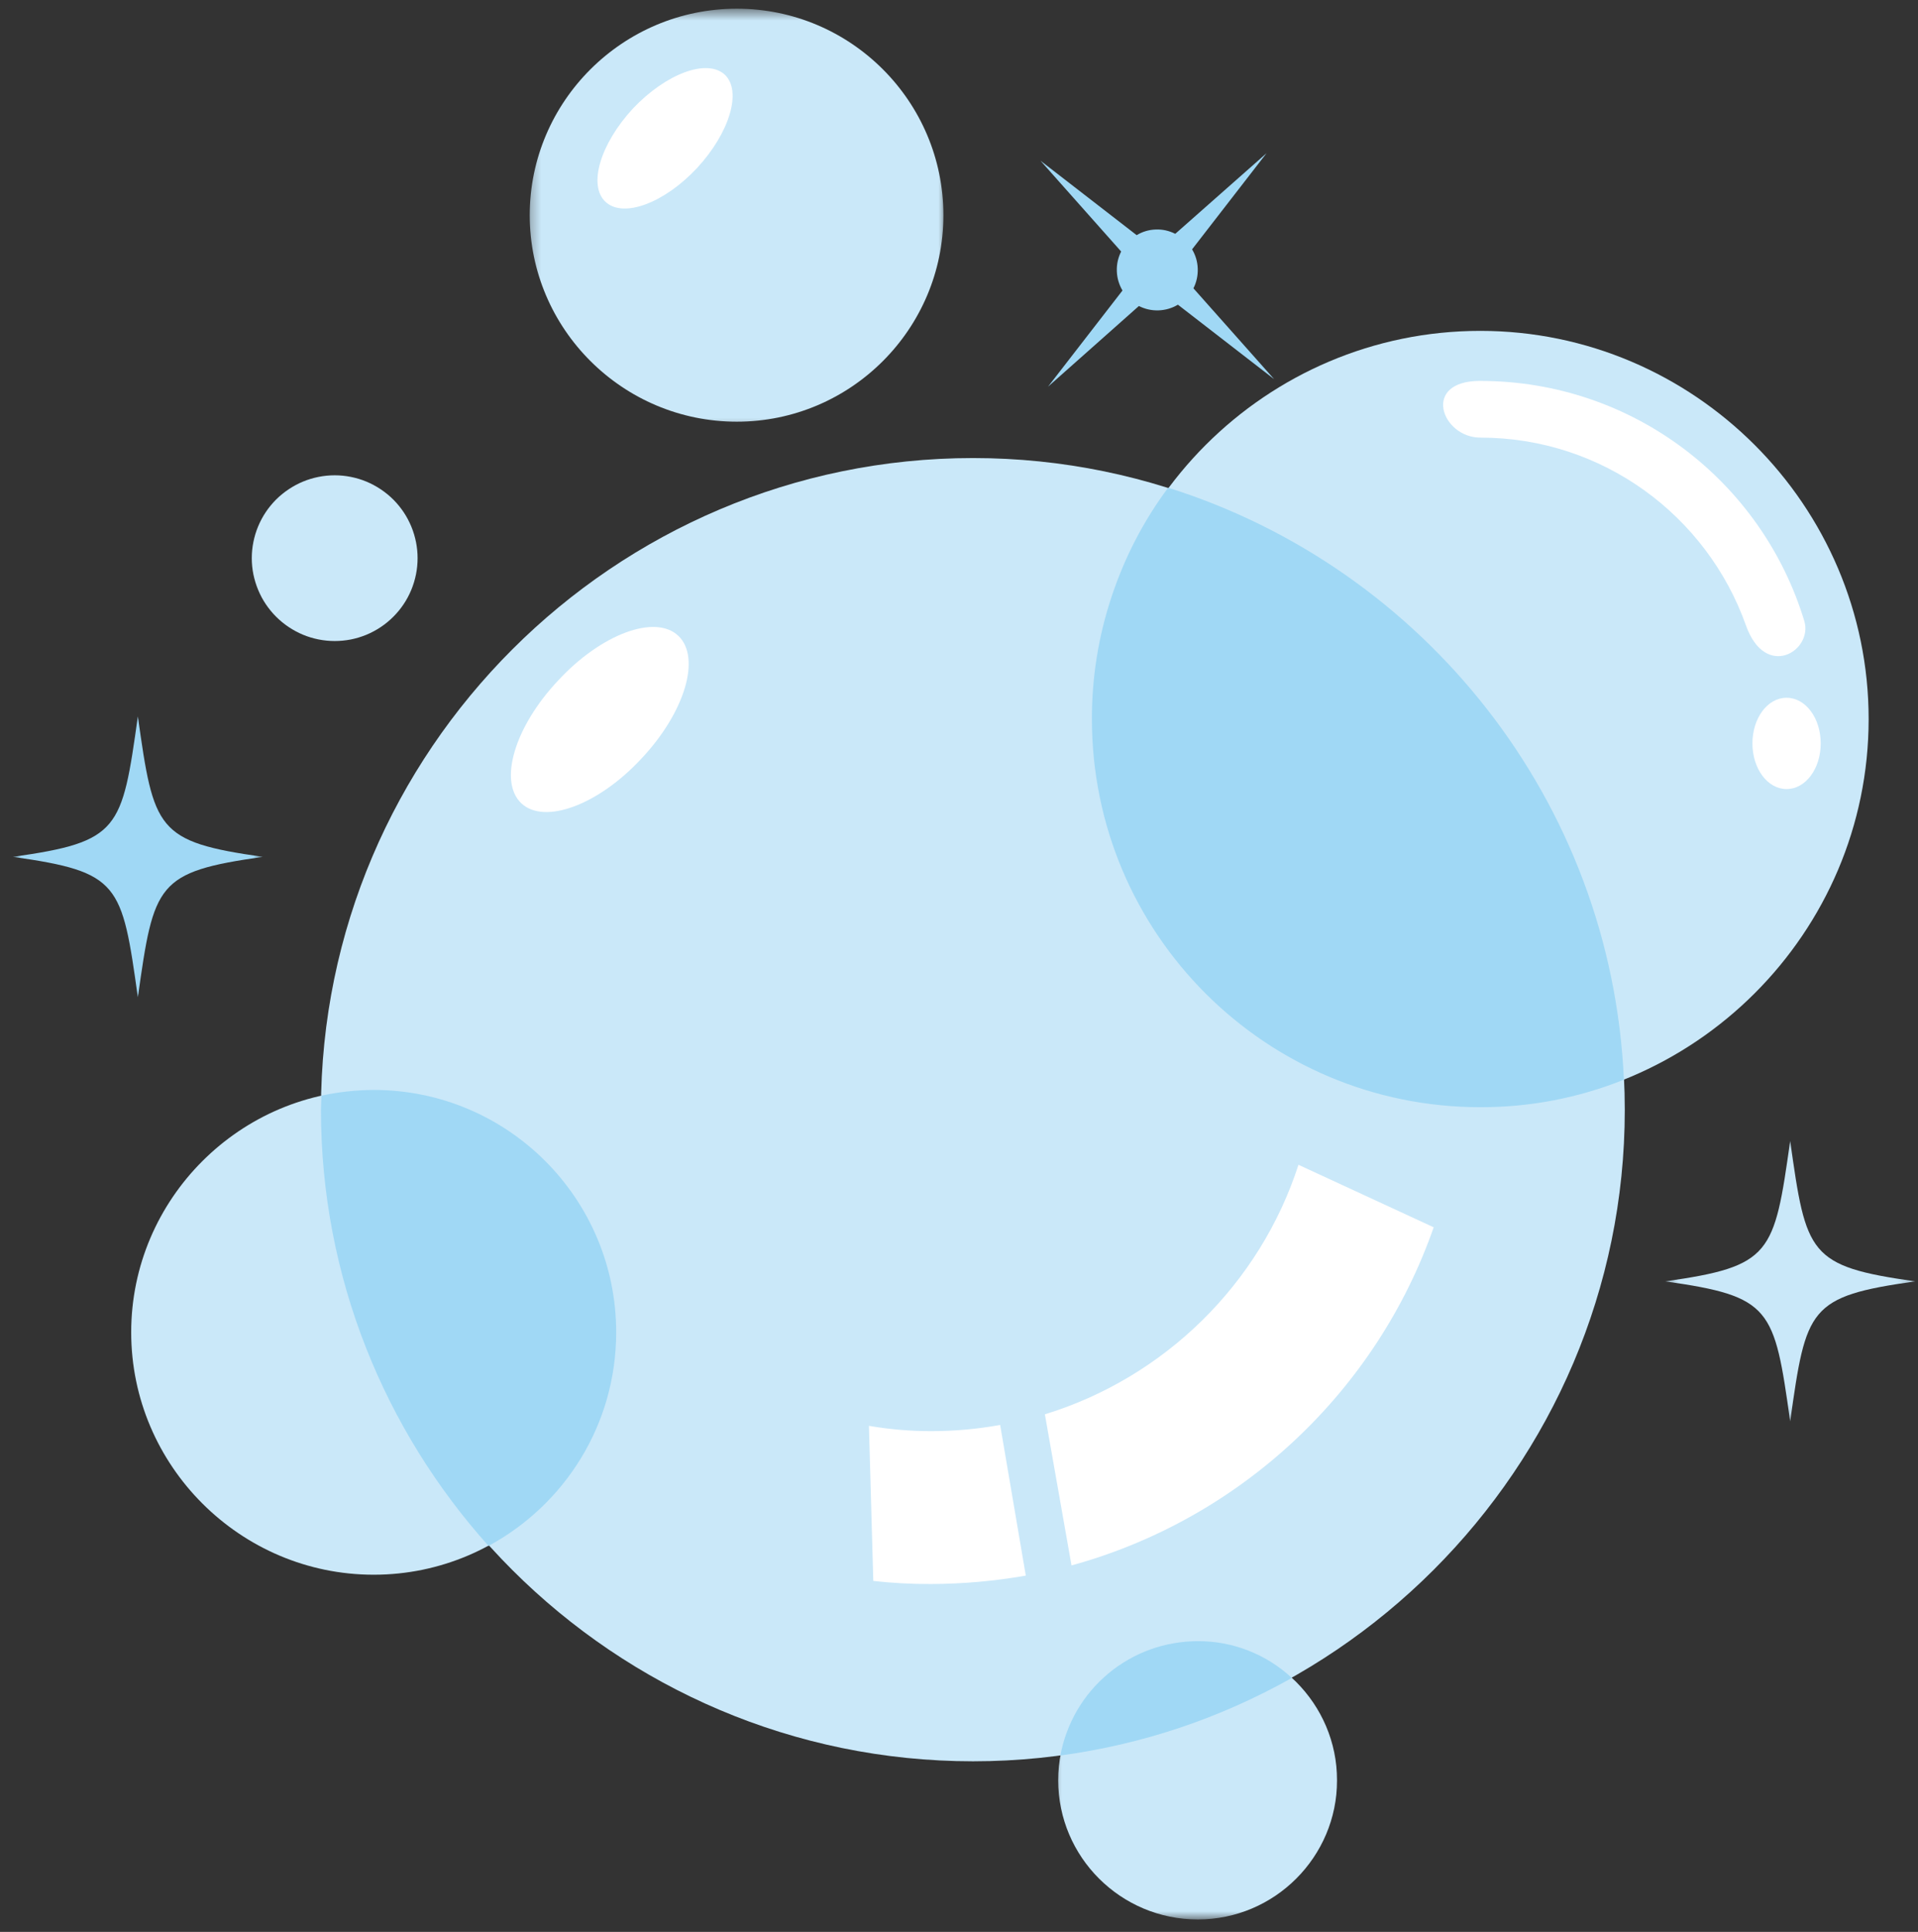
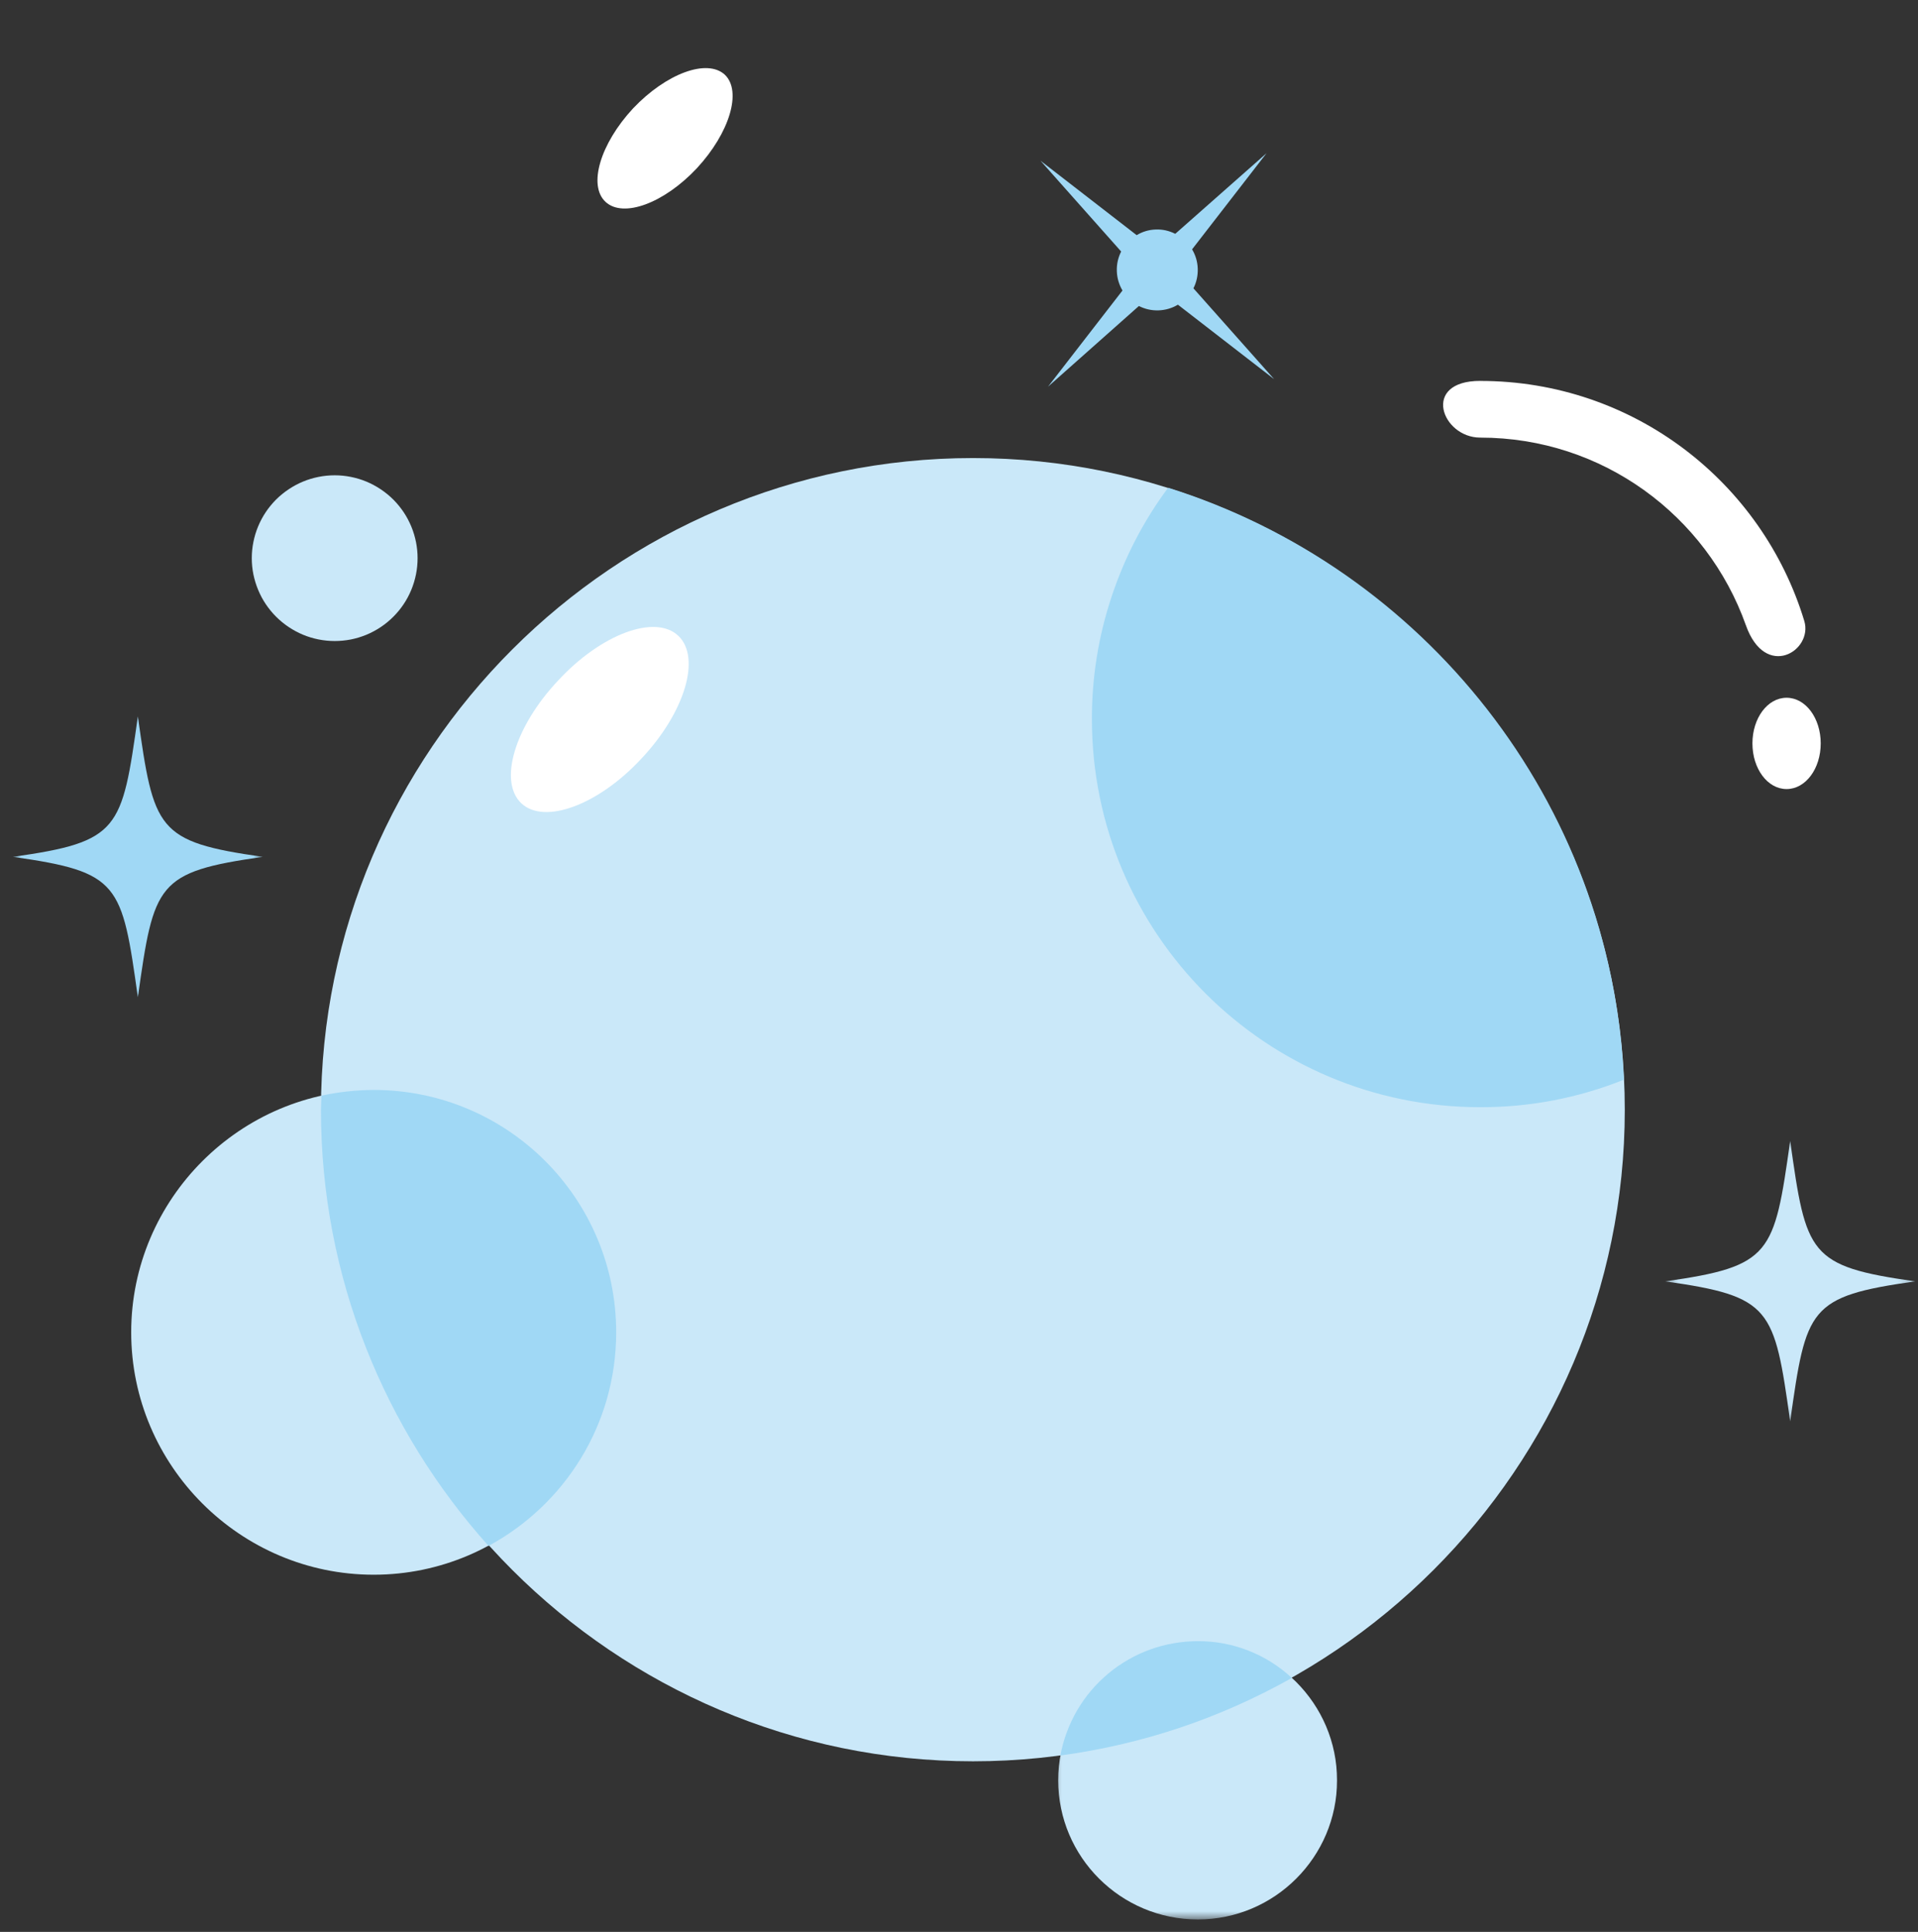
<svg xmlns="http://www.w3.org/2000/svg" width="140" height="141" viewBox="0 0 140 141" fill="none">
  <rect x="0" y="0" width="140" height="141" fill="#333333" stroke="none" />
  <path fill-rule="evenodd" clip-rule="evenodd" d="M71.028 128.549C97.209 128.549 118.597 107.171 118.597 81.007C118.597 54.807 97.209 33.431 71.028 33.431C44.815 33.431 23.427 54.807 23.427 81.007C23.427 107.171 44.815 128.549 71.028 128.549Z" fill="#CAE8F9" />
-   <path fill-rule="evenodd" clip-rule="evenodd" d="M108.049 80.812C123.646 80.812 136.397 68.1 136.397 52.48C136.397 36.89 123.646 24.149 108.049 24.149C92.416 24.152 79.701 36.89 79.701 52.477C79.701 68.1 92.416 80.809 108.049 80.809V80.812Z" fill="#CAE8F9" />
  <path fill-rule="evenodd" clip-rule="evenodd" d="M85.266 35.596C103.906 41.449 117.627 58.46 118.532 78.803C115.168 80.147 111.67 80.815 108.049 80.809C92.387 80.809 79.701 68.132 79.701 52.477C79.698 49.44 80.171 46.474 81.125 43.59C82.076 40.702 83.455 38.035 85.266 35.596Z" fill="#A0D8F5" />
  <path fill-rule="evenodd" clip-rule="evenodd" d="M40.74 49.667C43.878 46.27 47.826 44.813 49.507 46.4C51.191 47.983 49.994 51.994 46.824 55.361C43.683 58.755 39.734 60.212 38.054 58.629C36.37 57.042 37.567 53.032 40.74 49.667Z" fill="white" />
  <path fill-rule="evenodd" clip-rule="evenodd" d="M27.278 114.932C37.019 114.932 44.977 106.976 44.977 97.239C44.977 87.505 37.019 79.55 27.278 79.55C17.535 79.55 9.576 87.505 9.576 97.239C9.576 106.976 17.538 114.932 27.278 114.932Z" fill="#CAE8F9" />
  <mask id="mask0_9_296" style="mask-type:luminance" maskUnits="userSpaceOnUse" x="38" y="0" width="32" height="32">
    <path d="M38.359 0.622H69.091V31.575H38.359V0.622Z" fill="white" />
  </mask>
  <g mask="url(#mask0_9_296)">
-     <path fill-rule="evenodd" clip-rule="evenodd" d="M53.78 30.777C62.096 30.777 68.861 24.019 68.861 15.706C68.861 7.397 62.096 0.635 53.78 0.635C45.464 0.635 38.667 7.394 38.667 15.706C38.667 24.019 45.464 30.777 53.78 30.777Z" fill="#CAE8F9" />
-   </g>
+     </g>
  <path fill-rule="evenodd" clip-rule="evenodd" d="M27.278 79.55C37.051 79.55 44.977 87.473 44.977 97.239C44.977 103.968 41.224 109.822 35.659 112.829C28.086 104.387 23.427 93.229 23.427 81.007C23.427 80.65 23.459 80.293 23.459 79.968C24.718 79.696 25.99 79.556 27.278 79.55Z" fill="#A0D8F5" />
  <path fill-rule="evenodd" clip-rule="evenodd" d="M46.207 7.913C48.634 5.356 51.613 4.259 52.907 5.453C54.169 6.654 53.261 9.691 50.867 12.277C48.472 14.833 45.497 15.933 44.202 14.736C42.907 13.539 43.813 10.495 46.207 7.913Z" fill="white" />
  <mask id="mask1_9_296" style="mask-type:luminance" maskUnits="userSpaceOnUse" x="121" y="83" width="19" height="21">
    <path d="M121.42 83.073H139.8V103.839H121.42V83.073Z" fill="white" />
  </mask>
  <g mask="url(#mask1_9_296)">
    <path fill-rule="evenodd" clip-rule="evenodd" d="M121.543 93.521C129.307 92.421 129.502 91.548 130.67 83.268C131.835 91.548 131.997 92.421 139.797 93.521C131.997 94.621 131.835 95.461 130.67 103.741C129.505 95.461 129.307 94.618 121.543 93.521Z" fill="#CAE8F9" />
  </g>
  <mask id="mask2_9_296" style="mask-type:luminance" maskUnits="userSpaceOnUse" x="0" y="51" width="20" height="23">
    <path d="M0.936 51.51H19.255V73.106H0.936V51.51Z" fill="white" />
  </mask>
  <g mask="url(#mask2_9_296)">
    <path fill-rule="evenodd" clip-rule="evenodd" d="M0.936 62.538C8.736 61.438 8.898 60.566 10.063 52.286C11.228 60.566 11.425 61.438 19.19 62.538C11.425 63.638 11.231 64.479 10.063 72.791C8.898 64.479 8.736 63.638 0.936 62.538Z" fill="#A0D8F5" />
  </g>
  <path fill-rule="evenodd" clip-rule="evenodd" d="M130.407 50.926C131.799 50.926 132.899 52.415 132.899 54.258C132.899 56.101 131.799 57.59 130.407 57.59C129.015 57.59 127.915 56.101 127.915 54.258C127.915 52.415 129.015 50.926 130.407 50.926ZM108.049 27.802C119.213 27.802 128.629 35.174 131.702 45.329C132.351 47.497 128.856 49.664 127.432 45.621C124.583 37.633 116.978 31.939 108.049 31.939C105.233 31.939 103.711 27.799 108.049 27.799V27.802Z" fill="white" />
  <path fill-rule="evenodd" clip-rule="evenodd" d="M24.43 46.786C24.829 46.786 25.221 46.747 25.611 46.672C26 46.594 26.38 46.478 26.746 46.328C27.113 46.176 27.46 45.988 27.791 45.767C28.122 45.547 28.427 45.297 28.709 45.014C28.988 44.735 29.241 44.43 29.462 44.099C29.683 43.769 29.867 43.421 30.02 43.055C30.172 42.688 30.286 42.308 30.364 41.919C30.442 41.53 30.481 41.137 30.481 40.738C30.481 40.342 30.442 39.95 30.364 39.56C30.286 39.171 30.172 38.791 30.02 38.425C29.867 38.058 29.683 37.711 29.462 37.38C29.241 37.049 28.988 36.744 28.709 36.462C28.427 36.183 28.122 35.933 27.791 35.712C27.46 35.492 27.113 35.303 26.746 35.151C26.38 34.998 26 34.885 25.611 34.807C25.221 34.729 24.829 34.69 24.43 34.69C24.034 34.69 23.638 34.729 23.248 34.807C22.859 34.885 22.483 34.998 22.113 35.151C21.746 35.303 21.399 35.492 21.068 35.712C20.737 35.933 20.432 36.183 20.15 36.462C19.871 36.744 19.618 37.049 19.397 37.38C19.177 37.711 18.992 38.058 18.839 38.425C18.687 38.791 18.573 39.171 18.495 39.56C18.417 39.95 18.378 40.342 18.378 40.738C18.378 41.137 18.417 41.53 18.495 41.919C18.576 42.308 18.69 42.685 18.842 43.051C18.995 43.418 19.18 43.769 19.401 44.096C19.624 44.427 19.874 44.732 20.153 45.011C20.436 45.294 20.741 45.543 21.071 45.764C21.402 45.984 21.75 46.173 22.116 46.325C22.483 46.478 22.859 46.591 23.248 46.669C23.641 46.747 24.034 46.786 24.43 46.786Z" fill="#CAE8F9" />
  <mask id="mask3_9_296" style="mask-type:luminance" maskUnits="userSpaceOnUse" x="76" y="119" width="23" height="22">
    <path d="M76.567 119.62H98.163V140.106H76.567V119.62Z" fill="white" />
  </mask>
  <g mask="url(#mask3_9_296)">
    <path fill-rule="evenodd" clip-rule="evenodd" d="M87.436 140.093C93.033 140.093 97.595 135.532 97.595 129.938C97.595 124.344 93.033 119.782 87.436 119.782C81.803 119.782 77.242 124.344 77.242 129.938C77.242 135.535 81.803 140.093 87.436 140.093Z" fill="#CAE8F9" />
  </g>
  <path fill-rule="evenodd" clip-rule="evenodd" d="M94.295 122.466C89.023 125.425 83.39 127.313 77.4 128.127C77.508 127.547 77.663 126.976 77.871 126.424C78.075 125.869 78.329 125.334 78.627 124.824C78.925 124.315 79.266 123.832 79.649 123.381C80.032 122.93 80.45 122.518 80.905 122.138C81.359 121.758 81.846 121.424 82.358 121.129C82.871 120.834 83.406 120.587 83.964 120.386C84.519 120.185 85.09 120.035 85.671 119.935C86.255 119.831 86.842 119.782 87.436 119.782C88.708 119.776 89.934 120.006 91.122 120.47C92.306 120.934 93.364 121.599 94.295 122.466Z" fill="#A0D8F5" />
  <path fill-rule="evenodd" clip-rule="evenodd" d="M82.968 17.163C83.397 16.904 83.864 16.767 84.363 16.751C84.863 16.732 85.337 16.839 85.785 17.066L92.449 11.18L87.014 18.198C87.271 18.633 87.41 19.103 87.426 19.606C87.442 20.112 87.339 20.593 87.112 21.044L93.001 27.672L85.979 22.238C85.544 22.497 85.074 22.633 84.568 22.653C84.062 22.669 83.582 22.562 83.13 22.335L76.499 28.221L81.933 21.203C81.677 20.768 81.537 20.297 81.521 19.794C81.502 19.288 81.609 18.811 81.836 18.357L75.947 11.728L82.968 17.163Z" fill="#A0D8F5" />
-   <path fill-rule="evenodd" clip-rule="evenodd" d="M104.649 89.575C100.473 101.541 90.57 110.86 78.212 114.254L76.268 103.225C85.006 100.539 91.962 93.716 94.779 85.013L104.649 89.575ZM74.876 114.997C72.586 115.399 70.279 115.603 67.953 115.61C66.544 115.616 65.143 115.542 63.744 115.386L63.426 104.066C64.935 104.325 66.457 104.455 67.988 104.452C69.675 104.452 71.346 104.299 73.004 104.001L74.876 114.997Z" fill="white" />
</svg>